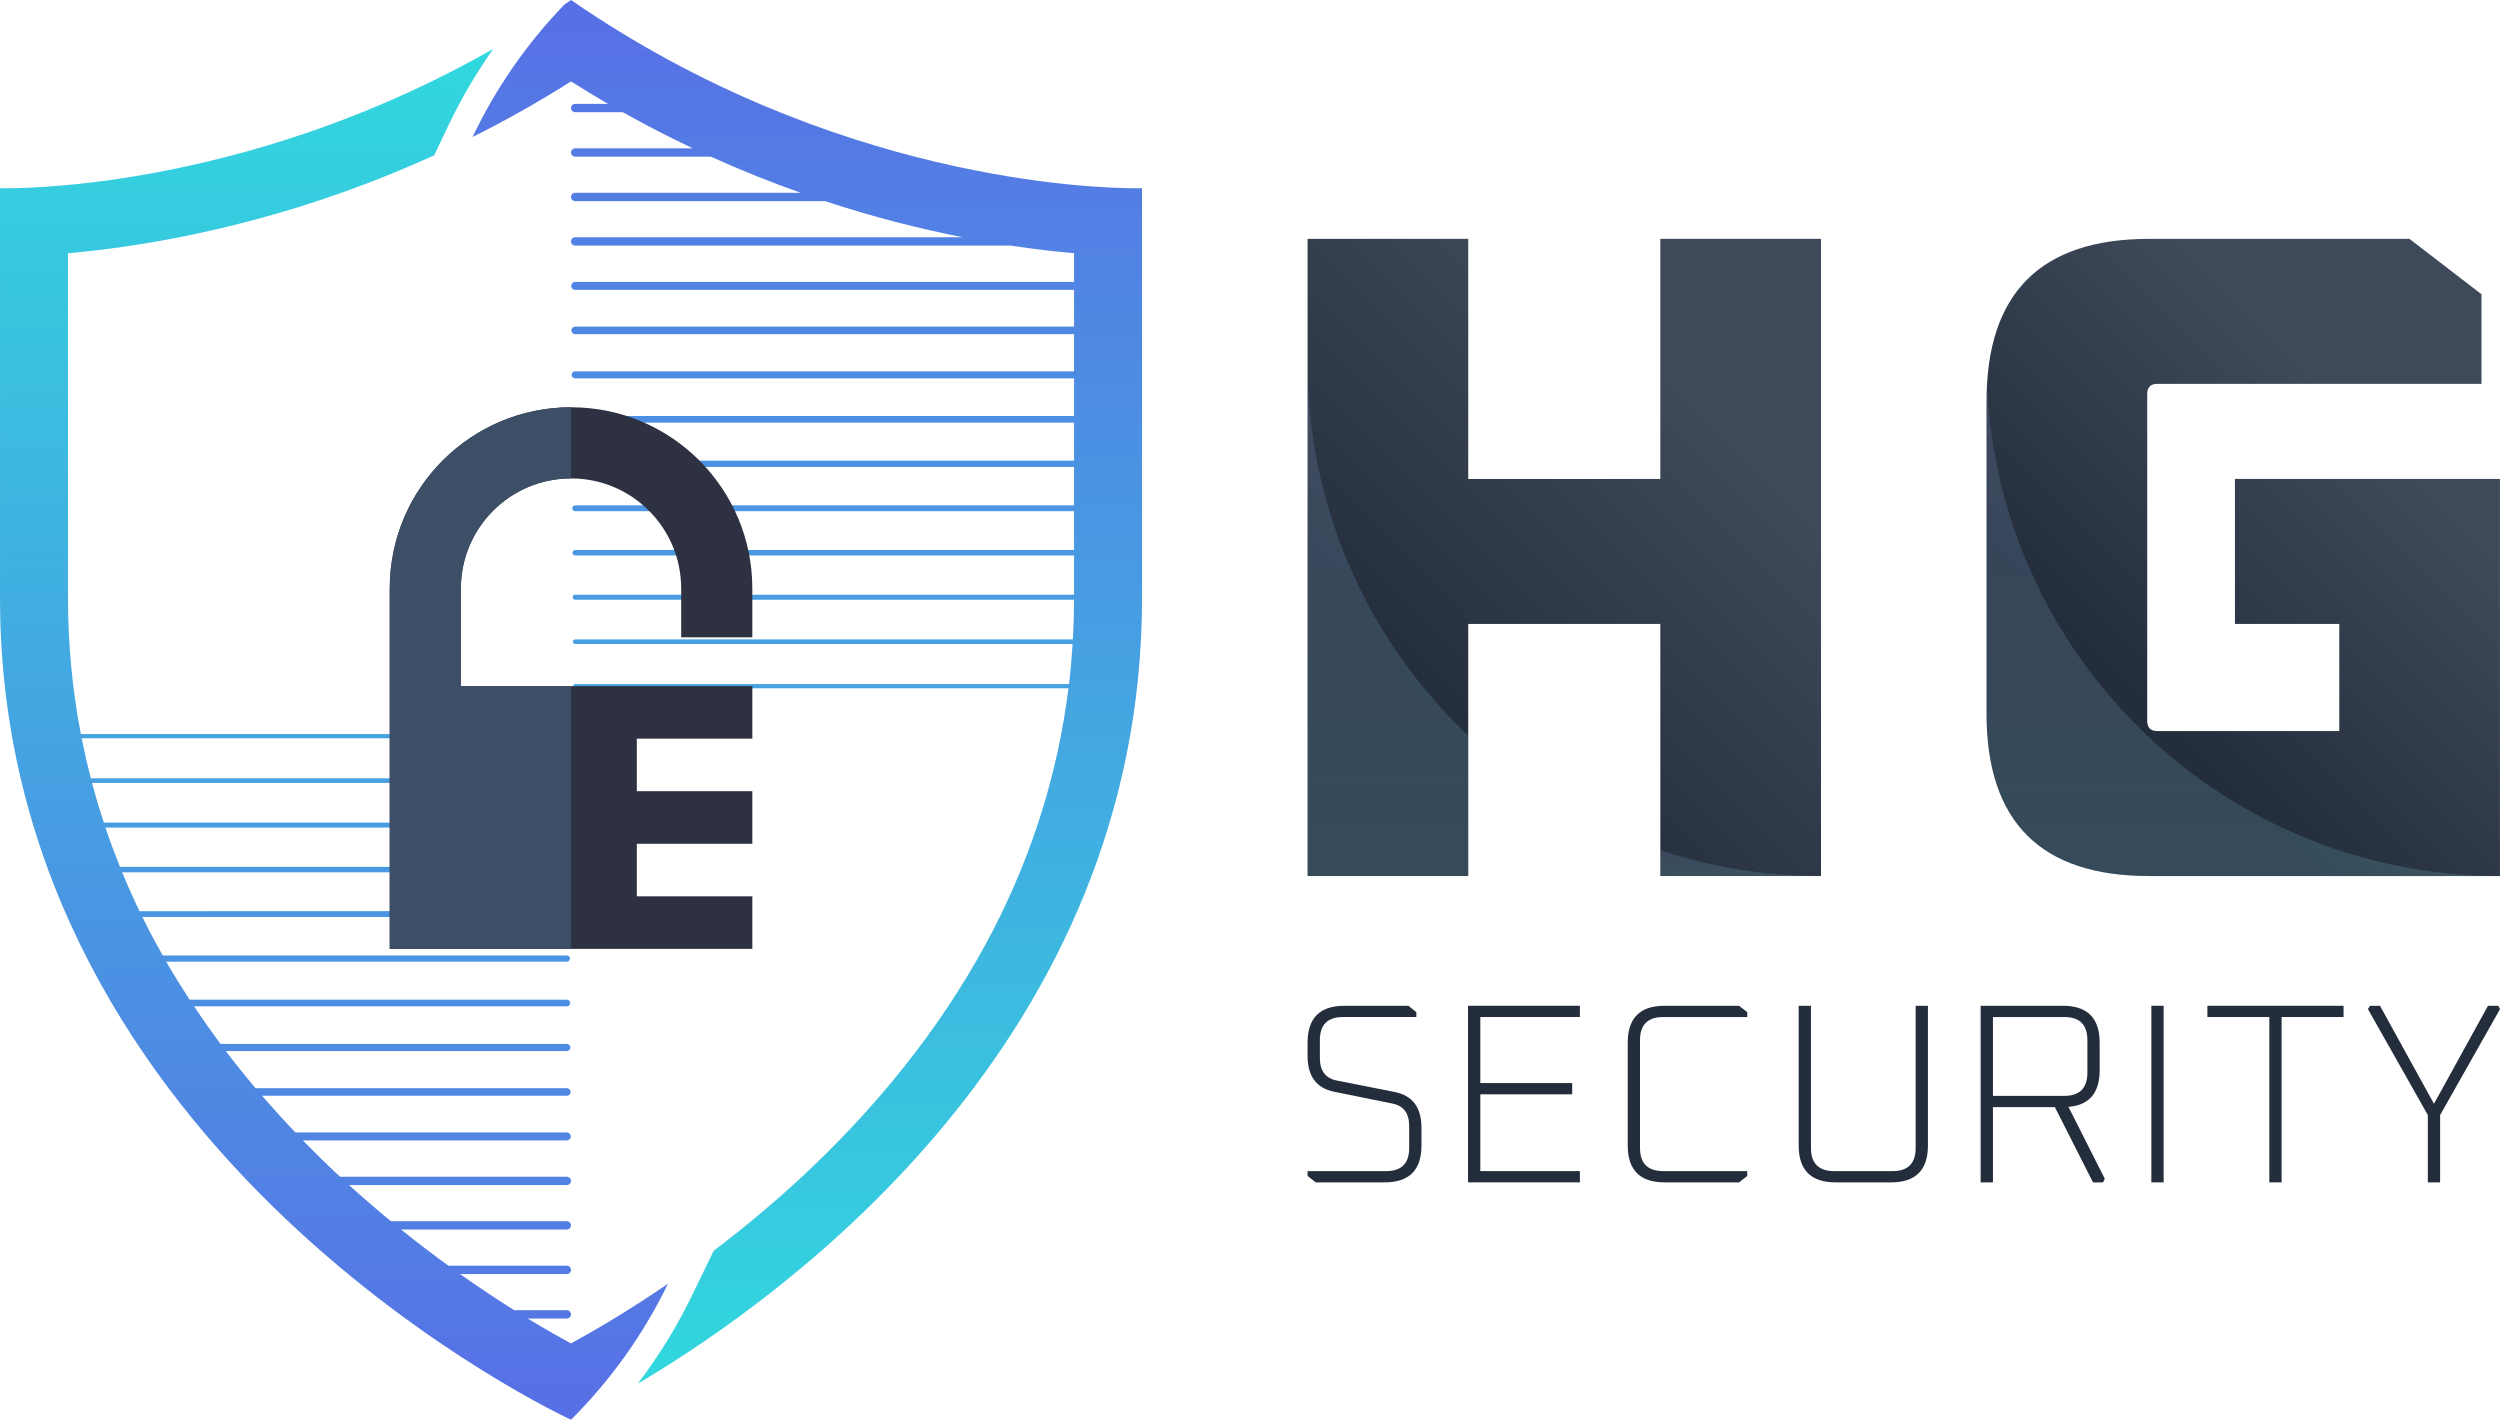
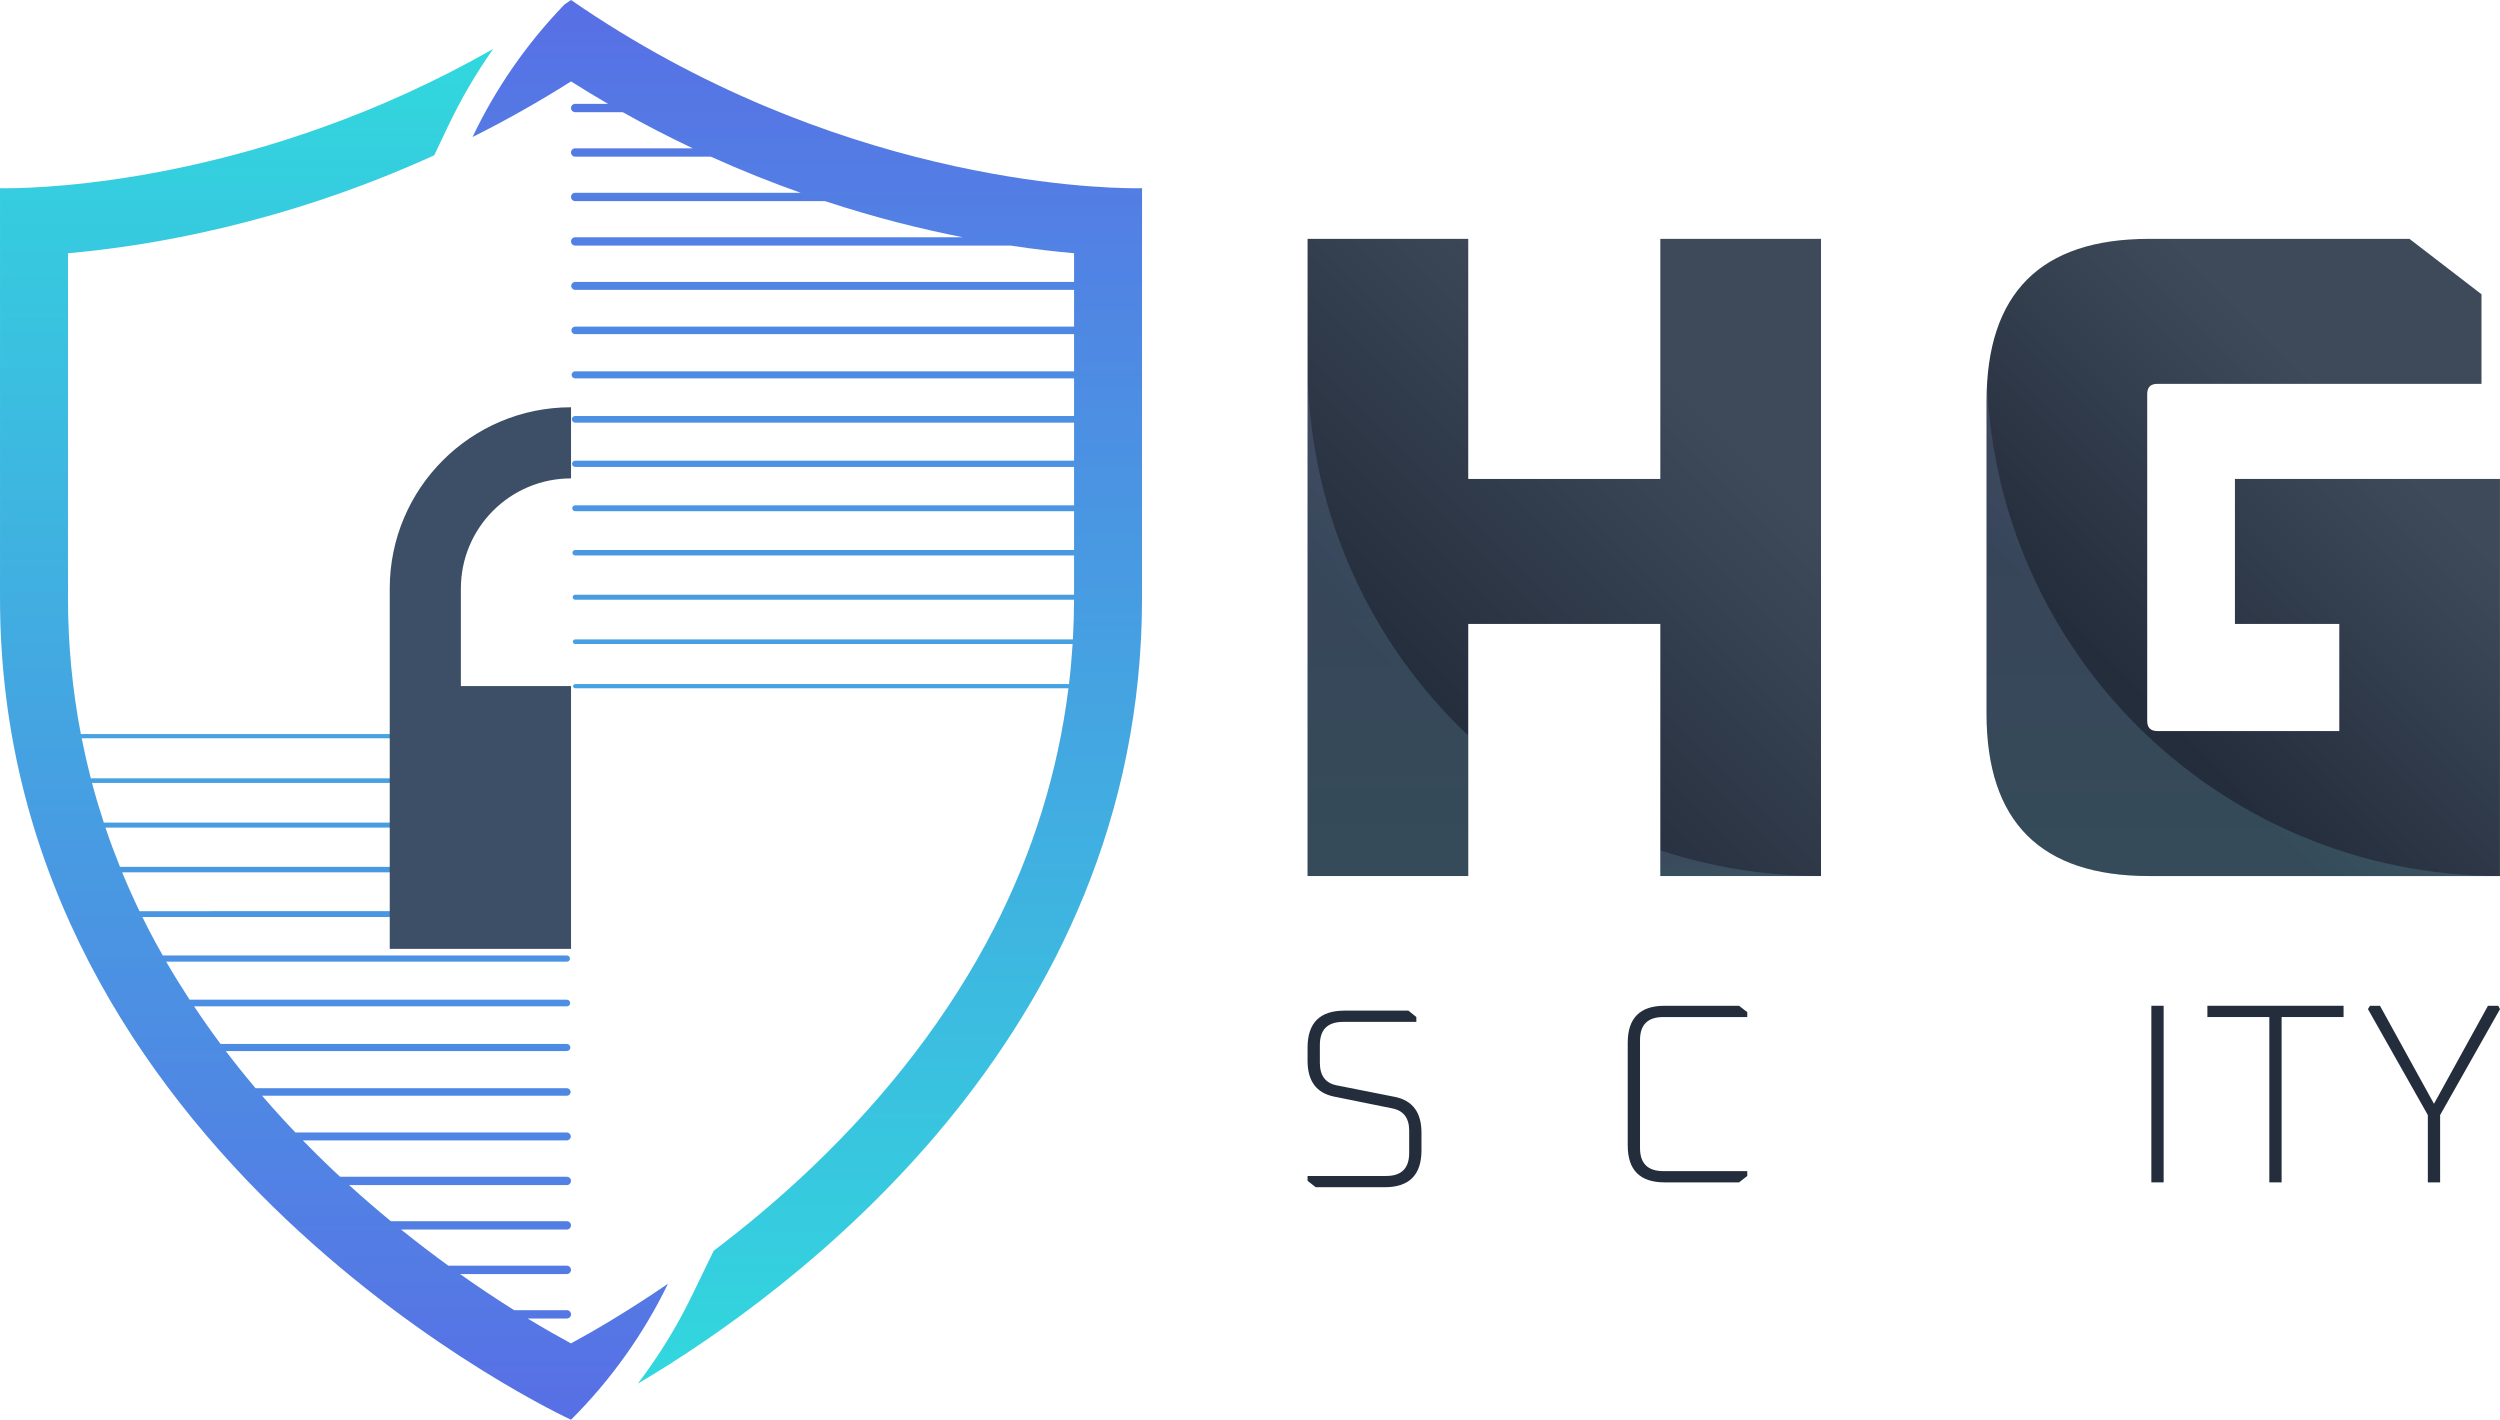
<svg xmlns="http://www.w3.org/2000/svg" xmlns:xlink="http://www.w3.org/1999/xlink" id="Ebene_1" version="1.1" viewBox="0 0 445.031 252.732">
  <defs>
    <style>
      .st0 {
        fill: url(#Unbenannter_Verlauf_32);
      }

      .st1 {
        fill: url(#Unbenannter_Verlauf_21);
      }

      .st2 {
        fill: #242d3c;
      }

      .st3 {
        fill: url(#Unbenannter_Verlauf_123);
      }

      .st4 {
        opacity: .15;
      }

      .st5 {
        fill: #3d4f66;
      }

      .st6 {
        fill: url(#Unbenannter_Verlauf_321);
      }

      .st7 {
        fill: url(#Unbenannter_Verlauf_1232);
      }

      .st8 {
        fill: url(#Unbenannter_Verlauf_1231);
      }

      .st9 {
        fill: url(#Unbenannter_Verlauf_211);
      }

      .st10 {
        fill: #2d3142;
      }
    </style>
    <linearGradient id="Unbenannter_Verlauf_21" data-name="Unbenannter Verlauf 21" x1="59.456" y1="8.708" x2="59.456" y2="252.732" gradientUnits="userSpaceOnUse">
      <stop offset="0" stop-color="#31d8de" />
      <stop offset="1" stop-color="#586fe5" />
    </linearGradient>
    <linearGradient id="Unbenannter_Verlauf_211" data-name="Unbenannter Verlauf 21" x1="143.71" y1="246.306" x2="143.71" y2="0" xlink:href="#Unbenannter_Verlauf_21" />
    <linearGradient id="Unbenannter_Verlauf_32" data-name="Unbenannter Verlauf 32" x1="227.256" y1="150.438" x2="329.667" y2="48.027" gradientUnits="userSpaceOnUse">
      <stop offset=".25" stop-color="#242d3c" />
      <stop offset=".75" stop-color="#3e4a5a" />
    </linearGradient>
    <linearGradient id="Unbenannter_Verlauf_321" data-name="Unbenannter Verlauf 32" x1="358.969" y1="146.822" x2="447.573" y2="58.219" xlink:href="#Unbenannter_Verlauf_32" />
    <linearGradient id="Unbenannter_Verlauf_123" data-name="Unbenannter Verlauf 123" x1="247.068" y1="155.938" x2="247.068" y2="64.555" gradientUnits="userSpaceOnUse">
      <stop offset="0" stop-color="#92fbff" />
      <stop offset="1" stop-color="#acbaff" />
    </linearGradient>
    <linearGradient id="Unbenannter_Verlauf_1231" data-name="Unbenannter Verlauf 123" x1="309.861" x2="309.861" y2="151.365" xlink:href="#Unbenannter_Verlauf_123" />
    <linearGradient id="Unbenannter_Verlauf_1232" data-name="Unbenannter Verlauf 123" x1="399.332" x2="399.332" y2="68.379" xlink:href="#Unbenannter_Verlauf_123" />
  </defs>
  <g>
    <path class="st1" d="M101.639,239.144c-2.061-1.114-4.677-2.591-7.71-4.433h6.976c.41,0,.742-.332.742-.742s-.332-.742-.742-.742h-9.378c-2.93-1.838-6.183-3.991-9.636-6.433h19.014c.41,0,.742-.332.742-.742s-.332-.742-.742-.742h-21.085c-2.713-1.967-5.53-4.107-8.42-6.433h29.504c.41,0,.742-.332.742-.742s-.332-.742-.742-.742h-31.321c-2.451-2.02-4.937-4.157-7.439-6.433h38.76c.41,0,.742-.332.742-.742s-.332-.742-.742-.742h-40.36c-.467-.434-.932-.855-1.399-1.297-1.794-1.704-3.534-3.43-5.231-5.173h46.991c.389,0,.705-.316.705-.705s-.316-.705-.705-.705h-48.316c-2.052-2.153-4.027-4.335-5.931-6.543h54.248c.369,0,.668-.299.668-.668s-.299-.668-.668-.668h-55.409c-1.841-2.181-3.612-4.387-5.307-6.619h60.716c.349,0,.63-.282.63-.63s-.282-.63-.63-.63h-61.642c-1.643-2.208-3.212-4.439-4.71-6.693h66.352c.327,0,.593-.266.593-.593s-.266-.593-.593-.593H33.757c-1.457-2.237-2.858-4.489-4.171-6.767h71.319c.307,0,.556-.249.556-.556s-.249-.556-.556-.556H28.976c-.805-1.427-1.608-2.854-2.355-4.297-.438-.844-.855-1.694-1.273-2.544h75.557c.287,0,.52-.233.52-.52s-.233-.52-.52-.52H24.831c-1.1-2.286-2.129-4.591-3.088-6.915h79.162c.267,0,.483-.216.483-.483s-.216-.483-.483-.483H21.36c-.932-2.312-1.796-4.642-2.588-6.99h82.133c.246,0,.445-.199.445-.445s-.199-.445-.445-.445H18.481c-.769-2.338-1.471-4.693-2.101-7.064h84.525c.225,0,.408-.183.408-.408s-.183-.408-.408-.408H16.167c-.612-2.364-1.154-4.744-1.628-7.138h86.366c.205,0,.371-.166.371-.371s-.166-.371-.371-.371H14.393c-1.516-7.913-2.29-15.983-2.29-24.183v-61.418c14.003-1.22,38.191-5.135,65.195-17.432l2.52-5.301c2.269-4.772,4.942-9.324,7.979-13.637C46.237,32.409,7.832,33.513,1.051,33.513c-.691,0-1.048-.012-1.048-.012v72.994C.003,206.071,101.651,252.732,101.651,252.732c7.265-7.265,13.017-15.459,17.257-24.212-7.17,4.907-13.267,8.456-17.269,10.623Z" />
    <path class="st9" d="M202.239,33.513c-7.515,0-54.045-1.358-100.588-33.513-.393.274-.774.536-1.167.798-6.872,7.122-12.326,15.101-16.364,23.593,5.764-2.882,11.636-6.169,17.531-9.897,2.201,1.392,4.398,2.72,6.588,3.991h-5.85c-.41,0-.742.332-.742.742s.332.742.742.742h8.462c4.198,2.354,8.361,4.49,12.468,6.433h-20.93c-.41,0-.742.332-.742.742s.332.742.742.742h24.139c5.47,2.472,10.822,4.601,15.995,6.433h-40.134c-.41,0-.742.332-.742.742s.332.742.742.742h44.466c8.895,2.929,17.18,4.987,24.531,6.433h-68.997c-.41,0-.742.332-.742.742s.332.742.742.742h77.512c4.25.643,8.052,1.075,11.297,1.359v5.112h-88.81c-.389,0-.705.316-.705.705s.316.705.705.705h88.81v6.544h-88.81c-.369,0-.668.299-.668.668s.299.668.668.668h88.81v6.618h-88.81c-.349,0-.63.282-.63.63s.282.63.63.63h88.81v6.693h-88.81c-.327,0-.593.266-.593.593s.266.593.593.593h88.81v6.767h-88.81c-.307,0-.556.249-.556.556s.249.556.556.556h88.81v6.841h-88.81c-.287,0-.52.233-.52.52s.233.52.52.52h88.81v6.914h-88.81c-.267,0-.483.216-.483.483s.216.483.483.483h88.81v6.99h-88.81c-.246,0-.445.199-.445.445s.199.445.445.445h88.806c-.005,2.365-.074,4.72-.206,7.064h-88.6c-.225,0-.408.183-.408.408s.183.408.408.408h88.551c-.149,2.391-.359,4.772-.641,7.138h-87.91c-.205,0-.371.166-.371.371s.166.371.371.371h87.811c-1.858,14.881-6.314,29.252-13.329,42.895-7.729,14.994-18.555,29.214-32.191,42.255-5.977,5.722-11.982,10.701-17.633,14.978l-3.852,7.953c-2.688,5.55-5.926,10.796-9.652,15.709,26.827-15.874,89.755-61.456,89.755-139.81V33.502s-.369.012-1.06.012Z" />
  </g>
  <g>
-     <path class="st10" d="M133.925,113.449v-8.681h-0c-.003-17.822-14.451-32.269-32.274-32.269-17.823,0-32.271,14.447-32.274,32.269h-0v.003c0,.001-0.0.001-0.0.002h0v64.139h64.547v-9.355h-20.563v-9.355h20.563v-9.355h-20.563v-9.355h20.563v-9.355h-51.883v-17.363c0-10.83,8.779-19.609,19.609-19.609s19.609,8.779,19.609,19.609v8.676h12.664Z" />
    <path class="st5" d="M101.651,168.911v-46.777h-19.609v-17.363c0-10.83,8.779-19.609,19.609-19.609v-12.664c-17.823,0-32.271,14.447-32.274,32.269h-0v.003c0,.001-0.0.001-0.0.002h0v64.139h32.274Z" />
  </g>
  <g>
    <g>
      <path class="st0" d="M232.763,155.945V42.52h28.603v42.74h34.192v-42.74h28.603v113.425h-28.603v-44.877h-34.192v44.877h-28.603Z" />
      <path class="st6" d="M353.628,127.013v-55.561c0-19.287,9.642-28.932,28.931-28.932h46.356l12.822,9.863v15.946h-57.699c-1.207,0-1.808.603-1.808,1.808v58.192c0,1.207.601,1.808,1.808,1.808h32.384v-19.069h-18.576v-25.808h47.178v70.685h-62.466c-19.289,0-28.931-9.642-28.931-28.932Z" />
    </g>
    <g>
-       <path class="st2" d="M232.763,209.338v-.865h13.987c2.734,0,4.101-1.367,4.101-4.101v-3.964c0-2.247-1.002-3.569-3.007-3.964l-10.343-2.096c-3.159-.638-4.738-2.764-4.738-6.378v-2.369c0-4.374,2.187-6.561,6.561-6.561h11.39l1.413,1.139v.866h-13.03c-2.765,0-4.146,1.367-4.146,4.1v3.19c0,2.278,1.002,3.615,3.007,4.009l10.343,2.05c3.158.638,4.738,2.764,4.738,6.379v3.144c0,4.374-2.187,6.561-6.561,6.561h-12.256l-1.458-1.139Z" />
-       <path class="st2" d="M261.328,210.477v-31.437h19.91v2.005h-17.723v11.755h16.356v2.005h-16.356v13.668h17.723v2.004h-19.91Z" />
+       <path class="st2" d="M232.763,209.338h13.987c2.734,0,4.101-1.367,4.101-4.101v-3.964c0-2.247-1.002-3.569-3.007-3.964l-10.343-2.096c-3.159-.638-4.738-2.764-4.738-6.378v-2.369c0-4.374,2.187-6.561,6.561-6.561h11.39l1.413,1.139v.866h-13.03c-2.765,0-4.146,1.367-4.146,4.1v3.19c0,2.278,1.002,3.615,3.007,4.009l10.343,2.05c3.158.638,4.738,2.764,4.738,6.379v3.144c0,4.374-2.187,6.561-6.561,6.561h-12.256l-1.458-1.139Z" />
      <path class="st2" d="M289.756,203.917v-18.316c0-4.374,2.187-6.561,6.561-6.561h13.258l1.458,1.139v.866h-14.944c-2.764,0-4.146,1.367-4.146,4.1v19.227c0,2.734,1.382,4.101,4.146,4.101h14.944v.865l-1.458,1.139h-13.258c-4.374,0-6.561-2.187-6.561-6.561Z" />
-       <path class="st2" d="M320.188,203.917v-24.877h2.187v25.332c0,2.734,1.382,4.101,4.146,4.101h10.388c2.734,0,4.1-1.367,4.1-4.101v-25.332h2.187v24.877c0,4.374-2.187,6.561-6.561,6.561h-9.887c-4.374,0-6.561-2.187-6.561-6.561Z" />
-       <path class="st2" d="M352.58,210.477v-31.437h14.626c4.374,0,6.561,2.187,6.561,6.561v4.92c0,4.04-1.853,6.212-5.558,6.516l6.47,12.802-.319.638h-1.777l-6.789-13.395h-11.025v13.395h-2.187ZM354.768,195.077h12.711c2.734,0,4.101-1.382,4.101-4.146v-5.786c0-2.734-1.367-4.1-4.101-4.1h-12.711v14.033Z" />
      <path class="st2" d="M382.968,210.477v-31.437h2.187v31.437h-2.187Z" />
      <path class="st2" d="M392.943,181.045v-2.005h24.239v2.005h-11.026v29.432h-2.187v-29.432h-11.026Z" />
      <path class="st2" d="M421.522,179.632l.365-.592h1.777l9.613,17.45,9.613-17.45h1.823l.319.592-10.661,18.862v11.983h-2.187v-11.983l-10.662-18.862Z" />
    </g>
    <g class="st4">
      <path class="st3" d="M261.371,130.943v24.995h-28.605v-91.383c0,25.224,10.234,48.078,26.769,64.614.597.597,1.208,1.193,1.836,1.774Z" />
      <path class="st8" d="M324.164,155.938h-28.605v-4.574c8.995,2.968,18.616,4.574,28.605,4.574Z" />
      <path class="st7" d="M445.031,155.938h-62.472c-19.289,0-28.926-9.637-28.926-28.926v-55.558c0-1.055.031-2.08.092-3.075.964,23.71,10.983,45.095,26.678,60.789,16.536,16.536,39.389,26.769,64.629,26.769Z" />
    </g>
  </g>
</svg>